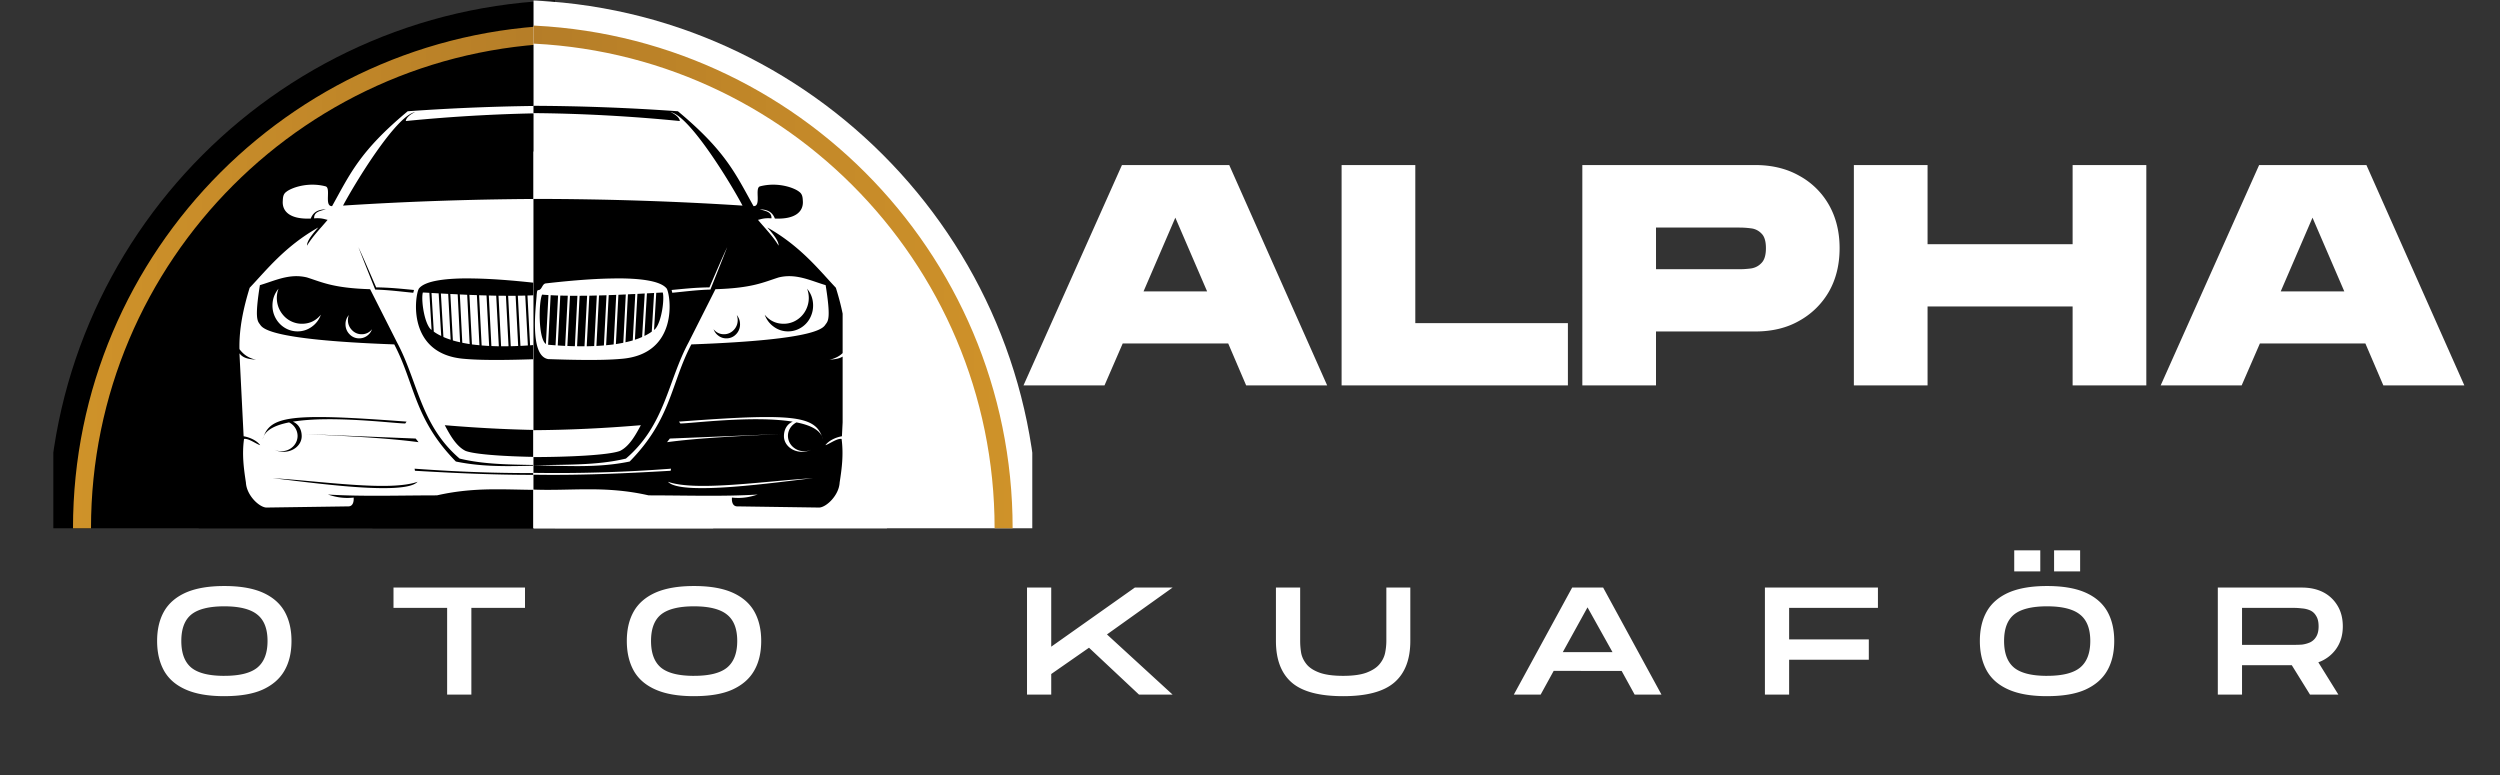
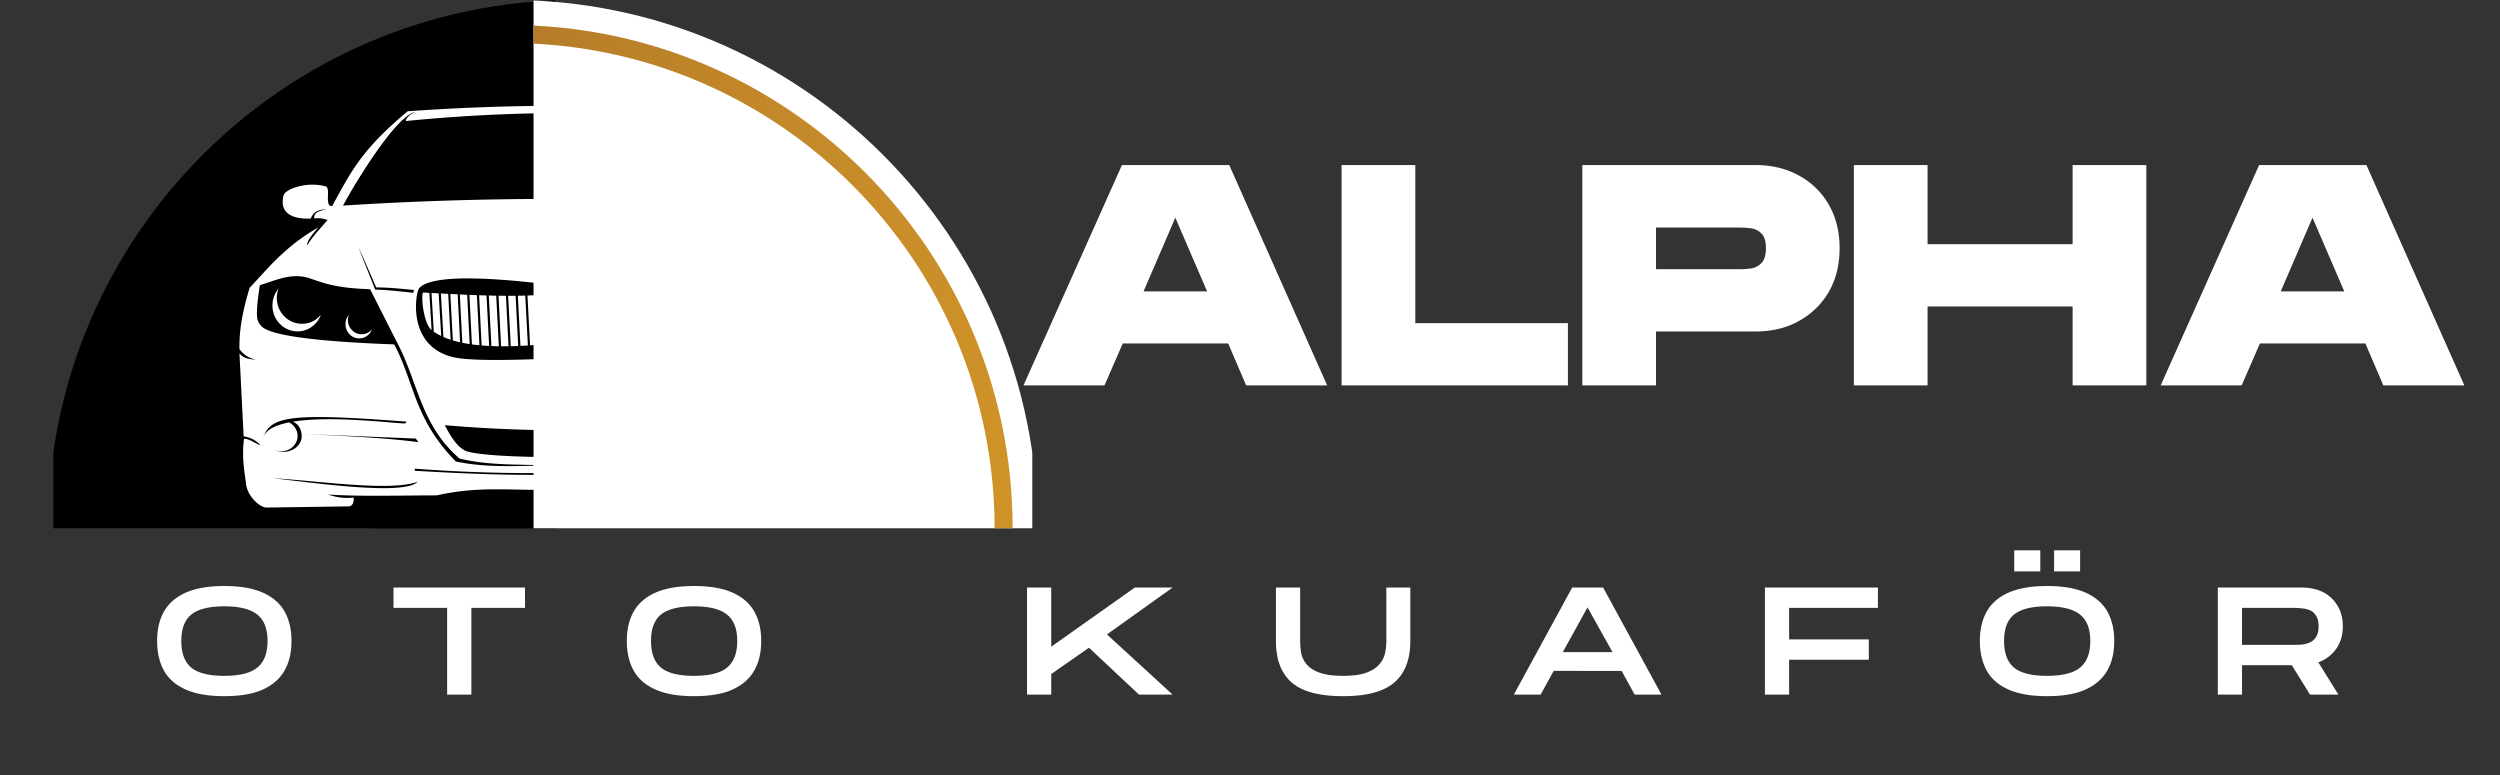
<svg xmlns="http://www.w3.org/2000/svg" width="200" viewBox="0 0 150 46.5" height="62" version="1.0">
  <rect x="0" y="0" width="150" height="46.5" fill="#333333" stroke="none" />
  <defs>
    <clipPath id="a">
      <path d="M3.2 0h30.1v31.695H3.2Zm0 0" />
    </clipPath>
    <clipPath id="b">
      <path d="M4 1h29.3v30.695H4Zm0 0" />
    </clipPath>
    <clipPath id="c">
-       <path d="M64.77 31.695C64.77 15.031 51.238 1.5 34.574 1.5S4.38 15.031 4.38 31.695h1.08c0-16.066 13.047-29.113 29.113-29.113 16.067 0 29.114 13.047 29.114 29.113Zm0 0" clip-rule="evenodd" />
-     </clipPath>
+       </clipPath>
    <clipPath id="e">
-       <path d="M11 9h22.3v22.695H11Zm0 0" />
-     </clipPath>
+       </clipPath>
    <clipPath id="f">
      <path d="M22 19h11.3v12.695H22Zm0 0" />
    </clipPath>
    <clipPath id="g">
      <path d="M14.336 6.344h18.55v24.484h-18.55Zm0 0" />
    </clipPath>
    <clipPath id="h">
      <path d="M32.012 0h29.925v31.695H32.013Zm0 0" />
    </clipPath>
    <clipPath id="i">
      <path d="M32.012 1H61v30.695H32.012Zm0 0" />
    </clipPath>
    <clipPath id="j">
      <path d="M.367 31.695C.367 15.031 13.898 1.5 30.563 1.5c16.664 0 30.195 13.531 30.195 30.195h-1.082c0-16.066-13.047-29.113-29.114-29.113-16.066 0-29.113 13.047-29.113 29.113Zm0 0" clip-rule="evenodd" />
    </clipPath>
    <clipPath id="l">
      <path d="M32.012 9H54v22.695H32.012Zm0 0" />
    </clipPath>
    <clipPath id="m">
      <path d="M32.012 19H43v12.695H32.012Zm0 0" />
    </clipPath>
    <clipPath id="n">
-       <path d="M32.008 6.344h18.55v24.484h-18.55Zm0 0" />
-     </clipPath>
+       </clipPath>
    <linearGradient x1=".508" gradientTransform="matrix(-61.893 0 0 61.893 64.77 31.695)" y1="0" x2=".976" gradientUnits="userSpaceOnUse" y2="0" id="d">
      <stop stop-color="#B57D28" offset="0" />
      <stop stop-color="#B57E28" offset=".031" />
      <stop stop-color="#B67E28" offset=".063" />
      <stop stop-color="#B77F28" offset=".094" />
      <stop stop-color="#B88028" offset=".125" />
      <stop stop-color="#B98028" offset=".156" />
      <stop stop-color="#BA8128" offset=".188" />
      <stop stop-color="#BA8228" offset=".219" />
      <stop stop-color="#BB8228" offset=".25" />
      <stop stop-color="#BC8328" offset=".281" />
      <stop stop-color="#BD8428" offset=".313" />
      <stop stop-color="#BE8428" offset=".344" />
      <stop stop-color="#BF8528" offset=".375" />
      <stop stop-color="#BF8628" offset=".406" />
      <stop stop-color="#C08628" offset=".438" />
      <stop stop-color="#C18728" offset=".469" />
      <stop stop-color="#C28829" offset=".5" />
      <stop stop-color="#C38829" offset=".531" />
      <stop stop-color="#C48929" offset=".563" />
      <stop stop-color="#C48A29" offset=".594" />
      <stop stop-color="#C58A29" offset=".625" />
      <stop stop-color="#C68B29" offset=".656" />
      <stop stop-color="#C78C29" offset=".688" />
      <stop stop-color="#C88C29" offset=".719" />
      <stop stop-color="#C98D29" offset=".75" />
      <stop stop-color="#C98E29" offset=".781" />
      <stop stop-color="#CA8E29" offset=".813" />
      <stop stop-color="#CB8F29" offset=".844" />
      <stop stop-color="#CC9029" offset=".875" />
      <stop stop-color="#CD9029" offset=".906" />
      <stop stop-color="#CE9129" offset=".938" />
      <stop stop-color="#CE9229" offset=".969" />
      <stop stop-color="#CF9229" offset="1" />
    </linearGradient>
    <linearGradient x1=".511" gradientTransform="translate(.369 31.695) scale(61.893)" y1="0" x2=".976" gradientUnits="userSpaceOnUse" y2="0" id="k">
      <stop stop-color="#B57D28" offset="0" />
      <stop stop-color="#B67E28" offset=".031" />
      <stop stop-color="#B67E28" offset=".063" />
      <stop stop-color="#B77F28" offset=".094" />
      <stop stop-color="#B88028" offset=".125" />
      <stop stop-color="#B98028" offset=".156" />
      <stop stop-color="#BA8128" offset=".188" />
      <stop stop-color="#BB8228" offset=".219" />
      <stop stop-color="#BB8228" offset=".25" />
      <stop stop-color="#BC8328" offset=".281" />
      <stop stop-color="#BD8428" offset=".313" />
      <stop stop-color="#BE8428" offset=".344" />
      <stop stop-color="#BF8528" offset=".375" />
      <stop stop-color="#C08628" offset=".406" />
      <stop stop-color="#C08628" offset=".438" />
      <stop stop-color="#C18728" offset=".469" />
      <stop stop-color="#C28829" offset=".5" />
      <stop stop-color="#C38829" offset=".531" />
      <stop stop-color="#C48929" offset=".563" />
      <stop stop-color="#C58A29" offset=".594" />
      <stop stop-color="#C58A29" offset=".625" />
      <stop stop-color="#C68B29" offset=".656" />
      <stop stop-color="#C78C29" offset=".688" />
      <stop stop-color="#C88C29" offset=".719" />
      <stop stop-color="#C98D29" offset=".75" />
      <stop stop-color="#C98E29" offset=".781" />
      <stop stop-color="#CA8E29" offset=".813" />
      <stop stop-color="#CB8F29" offset=".844" />
      <stop stop-color="#CC9029" offset=".875" />
      <stop stop-color="#CD9029" offset=".906" />
      <stop stop-color="#CE9129" offset=".938" />
      <stop stop-color="#CE9229" offset=".969" />
      <stop stop-color="#CF9229" offset="1" />
    </linearGradient>
  </defs>
  <g clip-path="url(#a)">
    <path d="M66.273 31.695C66.273 14.2 52.07-.004 34.574-.004c-17.496 0-31.699 14.203-31.699 31.7Zm0 0" fill-rule="evenodd" />
  </g>
  <g clip-path="url(#b)">
    <g clip-path="url(#c)">
-       <path fill="url(#d)" d="M33.3 1.5v30.195H4.38V1.5Zm0 0" />
+       <path fill="url(#d)" d="M33.3 1.5v30.195V1.5Zm0 0" />
    </g>
  </g>
  <g clip-path="url(#e)">
    <path d="M57.227 31.695c0-12.504-10.149-22.652-22.653-22.652S11.922 19.191 11.922 31.695Zm0 0" fill-rule="evenodd" />
  </g>
  <g clip-path="url(#f)">
    <path d="M46.8 31.695c0-6.75-5.476-12.23-12.226-12.23-6.75 0-12.226 5.48-12.226 12.23Zm0 0" fill-rule="evenodd" />
  </g>
  <g clip-path="url(#g)">
    <path fill="#fff" d="M33.316 6.348a129.26 129.26 0 0 0-8.855.328c-2.871 2.39-3.453 3.75-4.535 5.691-.496.024-.043-1.097-.395-1.187-1.066-.278-2.062.09-2.355.332-.203.144-.2.37-.211.566-.035.621.453 1.09 1.68 1.035.18-.468.535-.535.906-.558-.324.105-.723.14-.703.547.437-.036.62.05.808.09-.363.44-.898.98-1.234 1.546-.02-.3.422-.804.676-1.09-2.012 1.133-3.133 2.586-4.118 3.618-.378 1.226-.64 2.453-.613 3.683.235.309.508.524 1 .637-.402-.04-.773-.074-1-.387l.25 4.977c.344.058.774.238.996.535-.21-.047-.699-.426-.972-.375-.13.95-.012 1.785.113 2.617.043.777.805 1.485 1.226 1.5l4.891-.07c.352.02.36-.38.348-.528-.7.075-1.192-.07-1.547-.183 2.023.129 4.39.05 6.543.05 2.703-.613 4.742-.238 7.129-.355 2.383.117 4.422-.258 7.125.356 2.152 0 4.523.078 6.543-.051-.356.113-.848.258-1.547.183-.012.149-.004.547.347.528l4.891.07c.422-.015 1.184-.723 1.227-1.5.125-.832.242-1.668.113-2.617-.273-.05-.762.328-.973.375.223-.297.653-.477.996-.535l.25-4.977c-.222.313-.597.348-1 .387.496-.113.766-.328 1-.637.028-1.23-.234-2.457-.613-3.683-.98-1.032-2.105-2.485-4.117-3.618.258.286.7.79.676 1.09-.332-.566-.871-1.105-1.23-1.547.183-.039.366-.125.804-.09.023-.406-.379-.44-.703-.546.37.023.73.09.91.558 1.223.055 1.71-.414 1.676-1.035-.008-.195-.008-.422-.211-.566-.29-.242-1.285-.61-2.352-.332-.355.09.102 1.21-.398 1.187-1.082-1.941-1.664-3.3-4.531-5.691a108.505 108.505 0 0 0-8.91-.328Zm-8.406.375c-.242.105-.543.32-.562.539 5.715-.567 12.238-.703 17.992 0-.02-.219-.324-.434-.563-.54 1.164.22 3.66 4.36 4.325 5.614-8.75-.559-17.645-.512-25.52 0 .664-1.254 3.164-5.395 4.328-5.613Zm-3.406 8.105c.25.527.676 1.516 1.066 2.414.89.012 1.555.09 2.27.156l-.043.168c-.746-.07-1.442-.168-2.285-.191-.336-.848-.672-1.676-1.008-2.547Zm23.676 0c-.336.871-.672 1.7-1.008 2.547-.844.023-1.54.121-2.285.191l-.043-.168c.715-.066 1.383-.144 2.273-.156a94.01 94.01 0 0 1 1.063-2.414ZM17.84 16.57c.187.004.375.028.574.075.93.296 1.594.64 3.793.707l1.61 3.183c1.253 2.328 1.406 4.969 3.761 6.98 1.805.434 3.692.337 5.55.415h.114l-.035.004c-.027-.004-.05-.004-.078-.004-1.91 0-3.785.175-5.777-.239-2.508-2.554-2.465-4.683-3.696-7.027-7.797-.281-7.918-1.023-8.074-1.223-.152-.199-.289-.43.012-2.332.738-.218 1.445-.554 2.246-.539Zm31.004 0c.8-.015 1.508.32 2.246.54.305 1.902.164 2.132.012 2.331-.157.2-.278.942-8.075 1.223-1.23 2.344-1.183 4.469-3.695 7.027-1.992.414-3.867.239-5.777.239-.024 0-.051 0-.078.004l-.036-.004h.114c1.86-.078 3.746.02 5.55-.414 2.356-2.012 2.508-4.653 3.762-6.98l1.61-3.184c2.199-.067 2.863-.41 3.793-.707.199-.047.39-.07.574-.075Zm-20.57.137c1.46.012 3.081.18 4.113.297.222.027.226.398.445.402.098 0 .086.176.102.25.02.586.48 3.703-.692 3.89-1.183.04-3.129.099-4.375-.015-3.496-.27-2.969-3.824-2.734-4.215.379-.488 1.68-.625 3.14-.613Zm10.136 0c1.461-.016 2.758.121 3.14.61.235.39.763 3.945-2.734 4.214-1.246.114-3.195.055-4.375.016-1.171-.188-.71-3.305-.691-3.89.016-.075.004-.25.098-.25.222 0 .226-.376.449-.403 1.027-.117 2.652-.285 4.113-.297Zm-21.7.617c-.241.29-.362.625-.362 1.008a1.56 1.56 0 0 0 .441 1.098 1.5 1.5 0 0 0 .488.336c.184.078.375.117.575.117.312 0 .593-.09.851-.274a1.5 1.5 0 0 0 .55-.726c-.3.363-.679.543-1.14.543-.199 0-.39-.04-.574-.117a1.456 1.456 0 0 1-.488-.336 1.604 1.604 0 0 1-.328-.504 1.636 1.636 0 0 1-.114-.594c0-.191.036-.375.102-.55Zm33.263 0a1.547 1.547 0 0 1-.016 1.145 1.528 1.528 0 0 1-.812.84 1.452 1.452 0 0 1-.575.117c-.46 0-.84-.18-1.14-.543.11.3.293.543.55.726a1.47 1.47 0 0 0 1.915-.179c.14-.145.25-.313.324-.504.078-.192.117-.387.117-.594 0-.383-.121-.719-.363-1.008Zm-24.602.227c-.11.398.063 1.758.457 2.191.02.02.043.035.067.055l-.133-2.227a18.551 18.551 0 0 0-.39-.02Zm15.945 0c-.132.004-.261.012-.394.02l-.129 2.226c.02-.02.043-.035.066-.055.391-.433.563-1.793.457-2.191Zm-15.425.027.136 2.32c.137.098.285.184.446.258l-.153-2.554-.43-.024Zm14.902 0-.43.024-.152 2.554c.16-.074.309-.16.445-.258Zm-14.34.031.152 2.61c.137.062.286.117.434.164l-.148-2.75-.438-.024Zm13.781 0-.441.024-.148 2.75a3.56 3.56 0 0 0 .433-.164Zm-13.214.032.152 2.785c.14.043.285.078.433.11l-.144-2.876a21.676 21.676 0 0 0-.441-.02Zm12.644 0c-.148.004-.293.011-.441.02l-.145 2.874c.149-.031.293-.07.434-.11Zm-12.074.027.148 2.898c.145.028.293.055.442.079l-.149-2.957c-.148-.008-.293-.016-.441-.02Zm11.504 0c-.149.004-.293.012-.442.02l-.148 2.957c.148-.024.297-.051.441-.079Zm-6.485.008a9.13 9.13 0 0 1-.379.027l.149 2.938c.465-.325.441-2.5.23-2.965Zm1.465 0c-.215.465-.234 2.64.23 2.965l.15-2.938a11.517 11.517 0 0 1-.38-.027Zm-5.91.015.152 2.973c.149.02.297.035.45.05l-.153-3.007c-.152-.004-.3-.008-.449-.016Zm10.356 0c-.149.008-.301.012-.45.016l-.152 3.008c.152-.016.3-.031.45-.05Zm-6.422.02a15.89 15.89 0 0 1-.45.02l.157 2.988.445-.035Zm2.488 0-.152 2.973.445.035.156-2.989a15.89 15.89 0 0 1-.45-.02Zm-5.84.004.152 3.012c.149.011.301.023.45.03l-.157-3.03-.445-.012Zm9.192 0-.446.012-.156 3.03c.148-.007.3-.019.45-.03Zm-8.61.015.156 3.032c.149.008.297.011.446.015l-.157-3.035-.445-.012Zm8.027 0-.445.012-.156 3.035c.148-.004.297-.007.445-.015Zm-5.84.004c-.144.004-.292.008-.445.008l.157 3.012c.148-.008.296-.016.445-.027Zm3.653 0-.156 2.993c.148.011.297.02.449.027l.152-3.012c-.152 0-.3-.004-.445-.008Zm-5.258.008.156 3.035c.149 0 .297 0 .446-.004l-.157-3.027c-.144 0-.296 0-.445-.004Zm6.867 0c-.152.004-.3.004-.449.004l-.156 3.027c.148.004.297.004.45.004Zm-5.84.004h-.449l.157 3.027c.148-.003.3-.007.445-.015Zm4.81 0-.153 3.012c.144.008.297.012.445.015l.156-3.027h-.449ZM20.93 18.902a.838.838 0 0 0-.2.551c0 .235.082.438.243.602a.77.77 0 0 0 .582.246.775.775 0 0 0 .465-.149.807.807 0 0 0 .3-.398.77.77 0 0 1-.625.3.78.78 0 0 1-.578-.25.835.835 0 0 1-.242-.6.89.89 0 0 1 .055-.302Zm24.824 0a.89.89 0 0 1 .055.301.831.831 0 0 1-.239.602.795.795 0 0 1-.582.25.775.775 0 0 1-.625-.301.83.83 0 0 0 .301.398c.14.102.297.149.465.149a.771.771 0 0 0 .582-.246.835.835 0 0 0 .242-.602.838.838 0 0 0-.2-.55Zm-26.73 6.121c1.242-.007 2.968.094 5.37.274l-.078.11c-.507.019-4.386-.497-6.746-.106.348.14.532.476.532.87 0 .52-.489.938-1.09.938a1.22 1.22 0 0 1-.54-.125c.13.059.27.09.41.09.54 0 .973-.414.973-.922a.916.916 0 0 0-.511-.808c-.754.148-1.324.406-1.52.828a2.454 2.454 0 0 0-.062.183.728.728 0 0 1 .062-.183c.297-.8.989-1.14 3.2-1.149Zm28.64 0c2.207.008 2.902.348 3.2 1.149.027.058.05.117.062.183-.02-.062-.04-.125-.063-.183-.199-.422-.765-.68-1.523-.828a.923.923 0 0 0-.512.808c0 .508.438.922.977.922.14 0 .28-.031.41-.09a1.218 1.218 0 0 1-.543.125c-.598 0-1.086-.418-1.086-.937 0-.395.184-.73.531-.871-2.363-.39-6.242.125-6.746.105l-.082-.11c2.406-.179 4.129-.28 5.375-.273Zm-20.977.489c4.293.363 8.848.437 13.13 0-.278.52-.669 1.261-1.25 1.543-1.22.488-9.317.5-10.63 0-.582-.282-.972-1.024-1.25-1.543Zm-8.367.531 6.621.27.172.218c-1.972-.265-4.41-.367-6.793-.488Zm30.047 0c-2.383.121-4.82.223-6.793.488l.168-.218Zm-23.492 2.078c2.813.207 5.629.305 8.469.246 2.84.059 5.656-.039 8.468-.246l-.023.125c-2.781.164-5.559.285-8.34.234v-.003c-.035.003-.07.003-.105.003-.035 0-.07 0-.106-.003v.003c-2.781.051-5.562-.07-8.34-.234Zm-8.516.57c2.88.172 7.043.809 8.696.215-.778.871-6.59.016-8.696-.215Zm33.97 0c-2.106.23-7.919 1.086-8.7.215 1.652.594 5.816-.043 8.7-.215Zm0 0" fill-rule="evenodd" />
  </g>
  <g clip-path="url(#h)">
    <path fill="#fff" d="M-1.137 31.695c0-17.496 14.207-31.699 31.7-31.699 17.496 0 31.699 14.203 31.699 31.7Zm0 0" fill-rule="evenodd" />
  </g>
  <g clip-path="url(#i)">
    <g clip-path="url(#j)">
      <path fill="url(#k)" d="M32.012 1.5v30.195h28.746V1.5Zm0 0" />
    </g>
  </g>
  <g clip-path="url(#l)">
-     <path fill="#fff" d="M7.91 31.695c0-12.504 10.149-22.652 22.652-22.652 12.504 0 22.657 10.148 22.657 22.652Zm0 0" fill-rule="evenodd" />
-   </g>
+     </g>
  <g clip-path="url(#m)">
-     <path fill="#fff" d="M18.336 31.695c0-6.75 5.477-12.23 12.227-12.23s12.23 5.48 12.23 12.23Zm0 0" fill-rule="evenodd" />
-   </g>
+     </g>
  <g clip-path="url(#n)">
    <path d="M31.816 6.348c2.989.007 5.965.12 8.86.328 2.867 2.39 3.453 3.75 4.535 5.691.496.024.043-1.097.394-1.187 1.067-.278 2.063.09 2.352.332.203.144.203.37.215.566.035.621-.457 1.09-1.68 1.035-.18-.468-.535-.535-.91-.558.324.105.727.14.707.547-.437-.036-.625.05-.809.09.36.44.899.98 1.235 1.546.02-.3-.422-.804-.676-1.09 2.012 1.133 3.133 2.586 4.113 3.618.383 1.226.641 2.453.614 3.683-.23.309-.504.524-1 .637.406-.04.777-.074 1-.387l-.25 4.977c-.34.058-.77.238-.993.535.207-.047.7-.426.973-.375.125.95.012 1.785-.117 2.617-.043.777-.805 1.485-1.227 1.5l-4.886-.07c-.356.02-.364-.38-.348-.528.7.075 1.187-.07 1.543-.183-2.02.129-4.387.05-6.543.05-2.7-.613-4.738-.238-7.125-.355-2.387.117-4.426-.258-7.129.356-2.152 0-4.52.078-6.539-.051.352.113.844.258 1.543.183.016.149.008.547-.348.528l-4.886.07c-.422-.015-1.184-.723-1.23-1.5-.126-.832-.24-1.668-.114-2.617.273-.05.765.328.973.375-.223-.297-.653-.477-.993-.535l-.254-4.977c.227.313.598.348 1.004.387-.496-.113-.77-.328-1.004-.637-.023-1.23.235-2.457.618-3.683.98-1.032 2.101-2.485 4.113-3.618-.254.286-.695.79-.676 1.09.336-.566.875-1.105 1.234-1.547-.183-.039-.37-.125-.808-.09-.02-.406.383-.44.707-.546-.375.023-.73.09-.91.558-1.223.055-1.715-.414-1.68-1.035.012-.195.012-.422.211-.566.293-.242 1.29-.61 2.355-.332.352.09-.101 1.21.395 1.187 1.082-1.941 1.668-3.3 4.535-5.691 2.926-.235 5.922-.336 8.906-.328Zm8.41.375c.243.105.544.32.563.539-5.719-.567-12.238-.703-17.992 0 .02-.219.32-.434.562-.54-1.164.22-3.664 4.36-4.324 5.614 8.746-.559 17.64-.512 25.516 0-.66-1.254-3.16-5.395-4.324-5.613Zm3.407 8.105c-.254.527-.676 1.516-1.067 2.414-.89.012-1.558.09-2.27.156l.04.168c.75-.07 1.441-.168 2.289-.191.332-.848.672-1.676 1.008-2.547Zm-23.68 0c.336.871.672 1.7 1.008 2.547.848.023 1.539.121 2.285.191l.043-.168c-.71-.066-1.379-.144-2.27-.156-.39-.898-.816-1.887-1.066-2.414Zm27.34 1.742a2.69 2.69 0 0 0-.57.075c-.93.296-1.594.64-3.797.707l-1.606 3.183c-1.254 2.328-1.41 4.969-3.765 6.98-1.805.434-3.688.337-5.547.415h-.113l.035.004c.023-.004.05-.004.078-.004 1.906 0 3.781.175 5.773-.239 2.512-2.554 2.465-4.683 3.7-7.027 7.796-.281 7.917-1.023 8.07-1.223.156-.199.293-.43-.012-2.332-.738-.218-1.441-.554-2.246-.539Zm-31 0c-.805-.015-1.508.32-2.246.54-.305 1.902-.168 2.132-.012 2.331.152.2.274.942 8.07 1.223 1.235 2.344 1.188 4.469 3.7 7.027 1.992.414 3.867.239 5.773.239.027 0 .055 0 .078.004l.035-.004h-.113c-1.86-.078-3.746.02-5.547-.414-2.36-2.012-2.511-4.653-3.765-6.98l-1.606-3.184c-2.203-.067-2.867-.41-3.797-.707a2.69 2.69 0 0 0-.57-.075Zm20.57.137c-1.46.012-3.086.18-4.117.297-.223.027-.226.398-.445.402-.094 0-.082.176-.098.25-.023.586-.48 3.703.692 3.89 1.18.04 3.128.099 4.375-.015 3.492-.27 2.968-3.824 2.734-4.215-.383-.488-1.68-.625-3.14-.613Zm-10.136 0c-1.461-.016-2.762.121-3.145.61-.234.39-.758 3.945 2.738 4.214 1.246.114 3.192.055 4.371.016 1.176-.188.715-3.305.692-3.89-.012-.075-.004-.25-.098-.25-.219 0-.223-.376-.445-.403-1.031-.117-2.652-.285-4.113-.297Zm21.699.617c.242.29.36.625.36 1.008 0 .207-.036.402-.114.594a1.496 1.496 0 0 1-.813.84 1.452 1.452 0 0 1-.574.117 1.42 1.42 0 0 1-.851-.274 1.5 1.5 0 0 1-.551-.726c.297.363.68.543 1.14.543.2 0 .391-.04.575-.117a1.528 1.528 0 0 0 .813-.84 1.562 1.562 0 0 0 .015-1.145Zm-33.266 0c-.066.176-.098.36-.098.551a1.593 1.593 0 0 0 .438 1.098 1.47 1.47 0 0 0 1.066.453c.461 0 .84-.18 1.141-.543a1.55 1.55 0 0 1-.55.726 1.437 1.437 0 0 1-.852.274c-.2 0-.39-.04-.578-.117a1.56 1.56 0 0 1-.926-1.434c0-.383.12-.719.36-1.008Zm24.606.227c.109.398-.067 1.758-.457 2.191-.02.02-.043.035-.067.055l.133-2.227c.129-.008.262-.015.39-.02Zm-15.946 0c.13.004.262.012.39.02l.134 2.226c-.024-.02-.047-.035-.067-.055-.39-.433-.566-1.793-.457-2.191Zm15.426.027-.14 2.32a2.565 2.565 0 0 1-.442.258l.152-2.554.43-.024Zm-14.906 0 .433.024.149 2.554a2.9 2.9 0 0 1-.442-.258Zm14.344.031-.157 2.61a3.56 3.56 0 0 1-.433.164l.152-2.75.438-.024Zm-13.782 0 .438.024.152 2.75a3.56 3.56 0 0 1-.433-.164Zm13.215.032-.152 2.785a5.39 5.39 0 0 1-.438.11l.149-2.876c.144-.008.293-.015.441-.02Zm-12.644 0c.144.004.293.011.437.02l.149 2.874a6.384 6.384 0 0 1-.434-.11Zm12.074.027-.149 2.898c-.144.028-.293.055-.445.079l.152-2.957c.149-.008.293-.016.442-.02Zm-11.508 0c.148.004.297.012.441.02l.153 2.957a12.353 12.353 0 0 1-.445-.079Zm6.488.008c.121.012.25.02.38.027l-.153 2.938c-.461-.325-.441-2.5-.227-2.965Zm-1.468 0c.214.465.238 2.64-.227 2.965l-.152-2.938c.129-.008.258-.015.379-.027Zm5.914.015-.153 2.973c-.148.02-.3.035-.453.05l.156-3.007c.149-.004.297-.008.45-.016Zm-10.36 0c.153.008.301.012.45.016l.156 3.008c-.153-.016-.305-.031-.453-.05Zm6.426.02c.145.008.293.016.445.02l-.152 2.988-.445-.035Zm-2.492 0 .152 2.973-.445.035-.152-2.989c.152-.003.3-.011.445-.02Zm5.844.004-.157 3.012c-.148.011-.297.023-.449.03l.156-3.03.45-.012Zm-9.196 0 .45.012.156 3.03c-.153-.007-.301-.019-.45-.03Zm8.614.015-.157 3.032c-.148.008-.297.011-.449.015l.156-3.035.45-.012Zm-8.032 0 .45.012.156 3.035c-.149-.004-.301-.007-.45-.015Zm5.84.004c.149.004.297.008.45.008l-.157 3.012a17.015 17.015 0 0 1-.445-.027Zm-3.648 0 .152 2.993c-.144.011-.293.02-.445.027l-.153-3.012c.149 0 .301-.004.446-.008Zm5.258.008-.157 3.035c-.148 0-.297 0-.445-.004l.152-3.027c.149 0 .301 0 .45-.004Zm-6.868 0c.153.004.301.004.45.004l.156 3.027c-.152.004-.3.004-.45.004Zm5.84.004h.446l-.153 3.027c-.152-.003-.3-.007-.449-.015Zm-4.812 0 .156 3.012c-.148.008-.297.012-.445.015l-.157-3.027h.446Zm14.82 1.156c.129.16.195.344.195.551a.831.831 0 0 1-.238.602.777.777 0 0 1-.582.246.759.759 0 0 1-.465-.149.838.838 0 0 1-.304-.398c.164.2.374.3.624.3a.789.789 0 0 0 .583-.25.835.835 0 0 0 .242-.6.997.997 0 0 0-.055-.302Zm-24.828 0a.997.997 0 0 0-.055.301c0 .235.082.438.242.602a.79.79 0 0 0 .582.25.78.78 0 0 0 .625-.301.838.838 0 0 1-.304.398.759.759 0 0 1-.465.149.777.777 0 0 1-.582-.246.831.831 0 0 1-.238-.602c0-.207.066-.39.195-.55Zm26.734 6.121c-1.246-.007-2.968.094-5.375.274l.082.11c.504.019 4.383-.497 6.746-.106-.347.14-.53.476-.53.87 0 .52.487.938 1.085.938.191 0 .379-.043.543-.125a.995.995 0 0 1-.41.09c-.54 0-.977-.414-.977-.922 0-.347.207-.652.512-.808.758.148 1.324.406 1.523.828.024.058.043.121.063.183a.923.923 0 0 0-.063-.183c-.296-.8-.992-1.14-3.199-1.149Zm-28.64 0c-2.211.008-2.903.348-3.2 1.149a.6.6 0 0 0-.062.183c.02-.062.039-.125.062-.183.196-.422.766-.68 1.52-.828.305.156.512.46.512.808 0 .508-.434.922-.973.922a.995.995 0 0 1-.41-.09c.164.082.351.125.539.125.601 0 1.09-.418 1.09-.937 0-.395-.184-.73-.531-.871 2.359-.39 6.238.125 6.746.105l.078-.11c-2.403-.179-4.13-.28-5.371-.273Zm20.976.489c-4.293.363-8.851.437-13.129 0 .278.52.668 1.261 1.25 1.543 1.22.488 9.317.5 10.63 0 .581-.282.972-1.024 1.25-1.543Zm8.364.531-6.622.27-.168.218c1.973-.265 4.41-.367 6.79-.488Zm-30.043 0c2.382.121 4.82.223 6.793.488l-.172-.218Zm23.492 2.078a89.896 89.896 0 0 1-8.469.246 89.779 89.779 0 0 1-8.469-.246l.024.125c2.777.164 5.558.285 8.34.234v-.003c.035.003.07.003.105.003.035 0 .07 0 .105-.003v.003c2.782.051 5.559-.07 8.34-.234Zm8.515.57c-2.882.172-7.047.809-8.699.215.781.871 6.594.016 8.7-.215Zm-33.968 0c2.105.23 7.918 1.086 8.695.215-1.652.594-5.817-.043-8.695-.215Zm0 0" fill-rule="evenodd" />
  </g>
  <path d="m61.41 23.123 5.907-13.22h6.437l5.875 13.22h-4.86l-1.077-2.516h-6.329l-1.093 2.516Zm7.203-5.641h3.813L70.52 13.06Zm11.883 5.641V9.903h4.422v9.485h9.156v3.735Zm14.444 0V9.903h10.374c1.008 0 1.89.216 2.64.641a4.54 4.54 0 0 1 1.782 1.75c.426.75.64 1.618.64 2.594 0 .992-.214 1.86-.64 2.61a4.647 4.647 0 0 1-1.781 1.75c-.75.43-1.633.64-2.64.64H99.36v3.235Zm4.421-6.97h5.016c.218 0 .445-.015.687-.046.25-.04.457-.148.625-.328.176-.176.266-.473.266-.89 0-.415-.09-.708-.266-.876a1.012 1.012 0 0 0-.625-.312 5.352 5.352 0 0 0-.687-.047H99.36Zm11.871 6.97V9.903h4.422v4.75h8.703v-4.75h4.422v13.22h-4.422v-4.735h-8.703v4.735Zm18.409 0 5.906-13.22h6.438l5.875 13.22H143l-1.078-2.516h-6.328l-1.094 2.516Zm7.203-5.641h3.813l-1.907-4.422ZM13.458 41.77c-.938 0-1.703-.13-2.297-.391-.594-.258-1.031-.633-1.313-1.125-.28-.5-.421-1.098-.421-1.797 0-.695.14-1.289.421-1.781.282-.488.72-.863 1.313-1.125.594-.258 1.36-.39 2.297-.39.945 0 1.71.132 2.297.39.593.262 1.03.637 1.312 1.125.281.492.422 1.086.422 1.781 0 .7-.14 1.293-.422 1.781-.281.493-.719.871-1.312 1.141-.586.262-1.352.39-2.297.39Zm0-1.22c.906 0 1.562-.16 1.969-.484.414-.332.625-.867.625-1.609 0-.726-.204-1.254-.61-1.578-.406-.332-1.07-.5-1.984-.5-.906 0-1.563.164-1.969.484-.406.325-.61.856-.61 1.594 0 .742.204 1.277.61 1.61.406.324 1.063.484 1.969.484Zm13.37 1.126v-5.203H23.61v-1.219h7.89v1.219h-3.218v5.203Zm14.812.094c-.937 0-1.703-.13-2.296-.391-.594-.258-1.032-.633-1.313-1.125-.281-.5-.422-1.098-.422-1.797 0-.695.14-1.289.422-1.781.281-.488.719-.863 1.313-1.125.593-.258 1.36-.39 2.297-.39.945 0 1.71.132 2.296.39.594.262 1.032.637 1.313 1.125.281.492.422 1.086.422 1.781 0 .7-.14 1.293-.422 1.781-.281.493-.719.871-1.313 1.141-.586.262-1.351.39-2.296.39Zm0-1.22c.907 0 1.563-.16 1.97-.484.413-.332.624-.867.624-1.609 0-.726-.203-1.254-.61-1.578-.405-.332-1.07-.5-1.983-.5-.907 0-1.563.164-1.97.484-.405.325-.609.856-.609 1.594 0 .742.204 1.277.61 1.61.406.324 1.062.484 1.969.484Zm19.981 1.126v-6.422h1.453v3.547l5.016-3.547h2.266l-3.938 2.812 3.938 3.61H68.34l-3-2.813-2.266 1.578v1.235Zm18.967.094c-1.418 0-2.446-.27-3.078-.813-.637-.55-.954-1.383-.954-2.5v-3.203h1.454v3.203c0 .242.02.484.062.734.05.243.16.465.328.672.176.211.438.375.781.5.352.125.82.188 1.407.188.582 0 1.047-.063 1.39-.188.352-.132.614-.3.782-.5.175-.207.289-.43.343-.672a3.65 3.65 0 0 0 .078-.734v-3.203h1.438v3.203c0 1.117-.324 1.95-.969 2.5-.637.543-1.656.813-3.062.813Zm10.242-.094 3.5-6.422h1.859l3.5 6.422h-1.61l-.781-1.422H93.22l-.781 1.422Zm2.937-2.547h2.984l-1.5-2.688Zm12.128 2.547v-6.422h6.781v1.219h-5.328v1.89h4.781v1.22h-4.781v2.093Zm14.959-7.391V33.02h1.563v1.265Zm2.391 0V33.02h1.563v1.265Zm-.422 7.485c-.937 0-1.703-.13-2.297-.391-.593-.258-1.031-.633-1.312-1.125-.281-.5-.422-1.098-.422-1.797 0-.695.14-1.289.422-1.781.281-.488.719-.863 1.312-1.125.594-.258 1.36-.39 2.297-.39.945 0 1.711.132 2.297.39.594.262 1.031.637 1.313 1.125.28.492.421 1.086.421 1.781 0 .7-.14 1.293-.421 1.781-.282.493-.72.871-1.313 1.141-.586.262-1.352.39-2.297.39Zm0-1.22c.906 0 1.563-.16 1.969-.484.414-.332.625-.867.625-1.609 0-.726-.203-1.254-.61-1.578-.406-.332-1.07-.5-1.984-.5-.906 0-1.562.164-1.969.484-.406.325-.609.856-.609 1.594 0 .742.203 1.277.61 1.61.406.324 1.062.484 1.968.484Zm10.246 1.126v-6.422h5.047c.488 0 .914.094 1.28.281.364.188.65.461.86.813.207.343.313.758.313 1.234 0 .531-.137.984-.406 1.36a2.207 2.207 0 0 1-1.063.796l1.203 1.938H138.6l-1.094-1.766h-2.984v1.766Zm1.453-2.985h3.125c.144 0 .3-.003.469-.015.164-.02.32-.063.468-.125a.847.847 0 0 0 .375-.328c.102-.157.157-.367.157-.64 0-.282-.055-.493-.157-.642a.761.761 0 0 0-.375-.328 1.467 1.467 0 0 0-.468-.109 4.1 4.1 0 0 0-.47-.031h-3.124Zm0 0" fill="#fff" />
</svg>